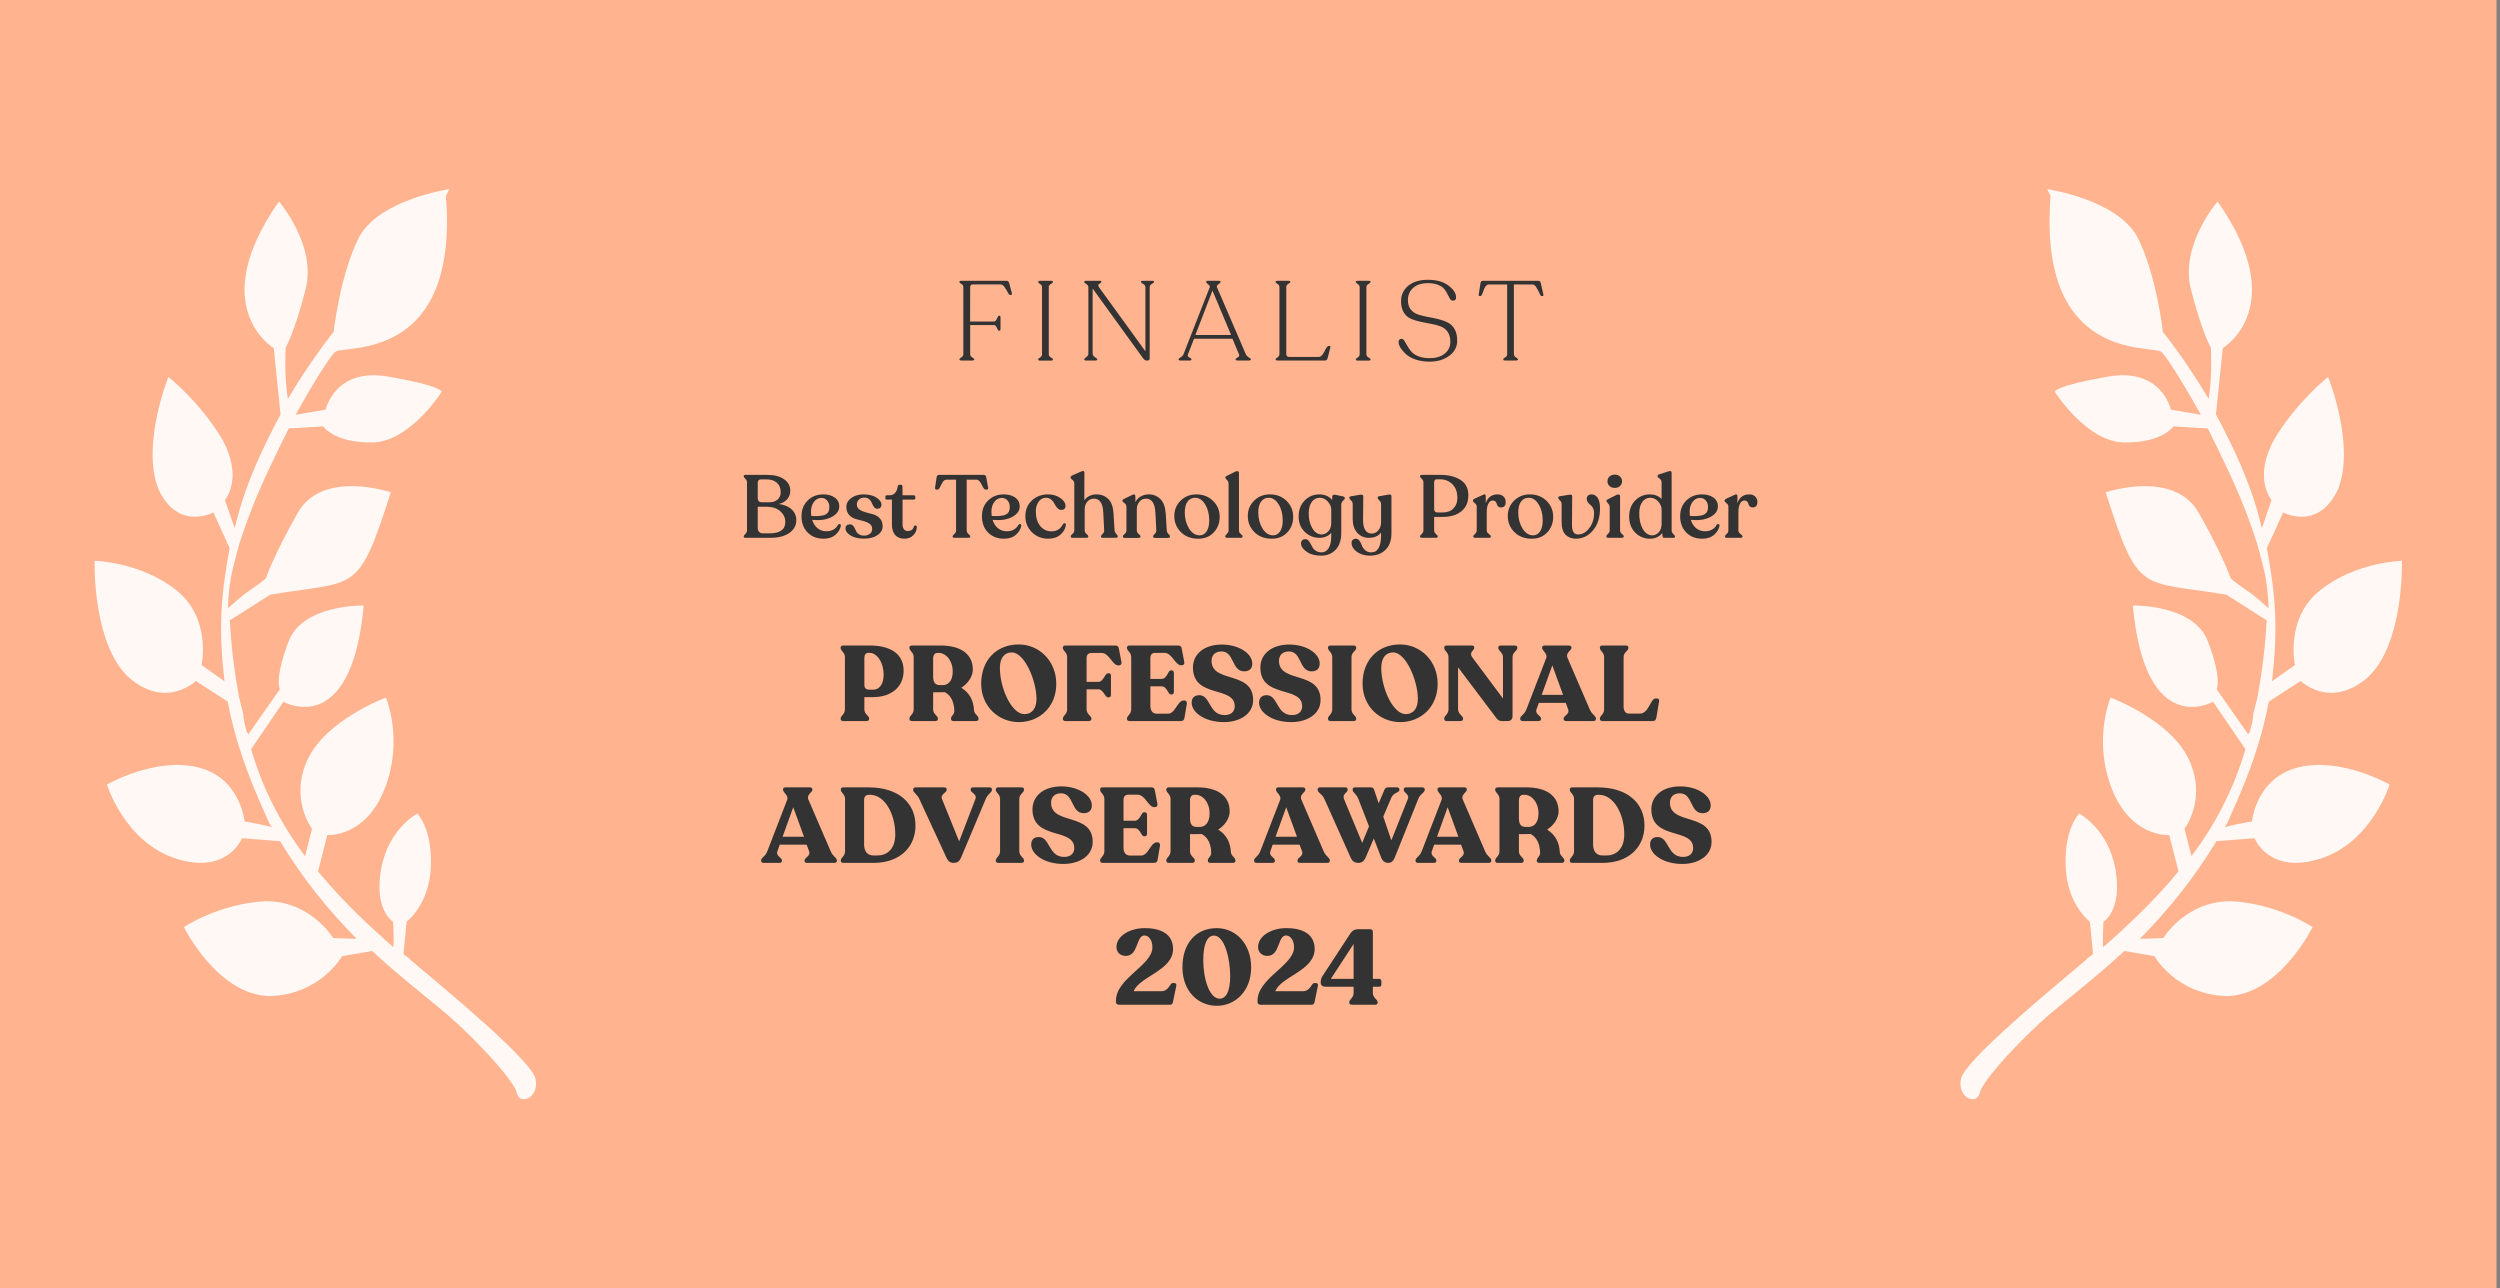
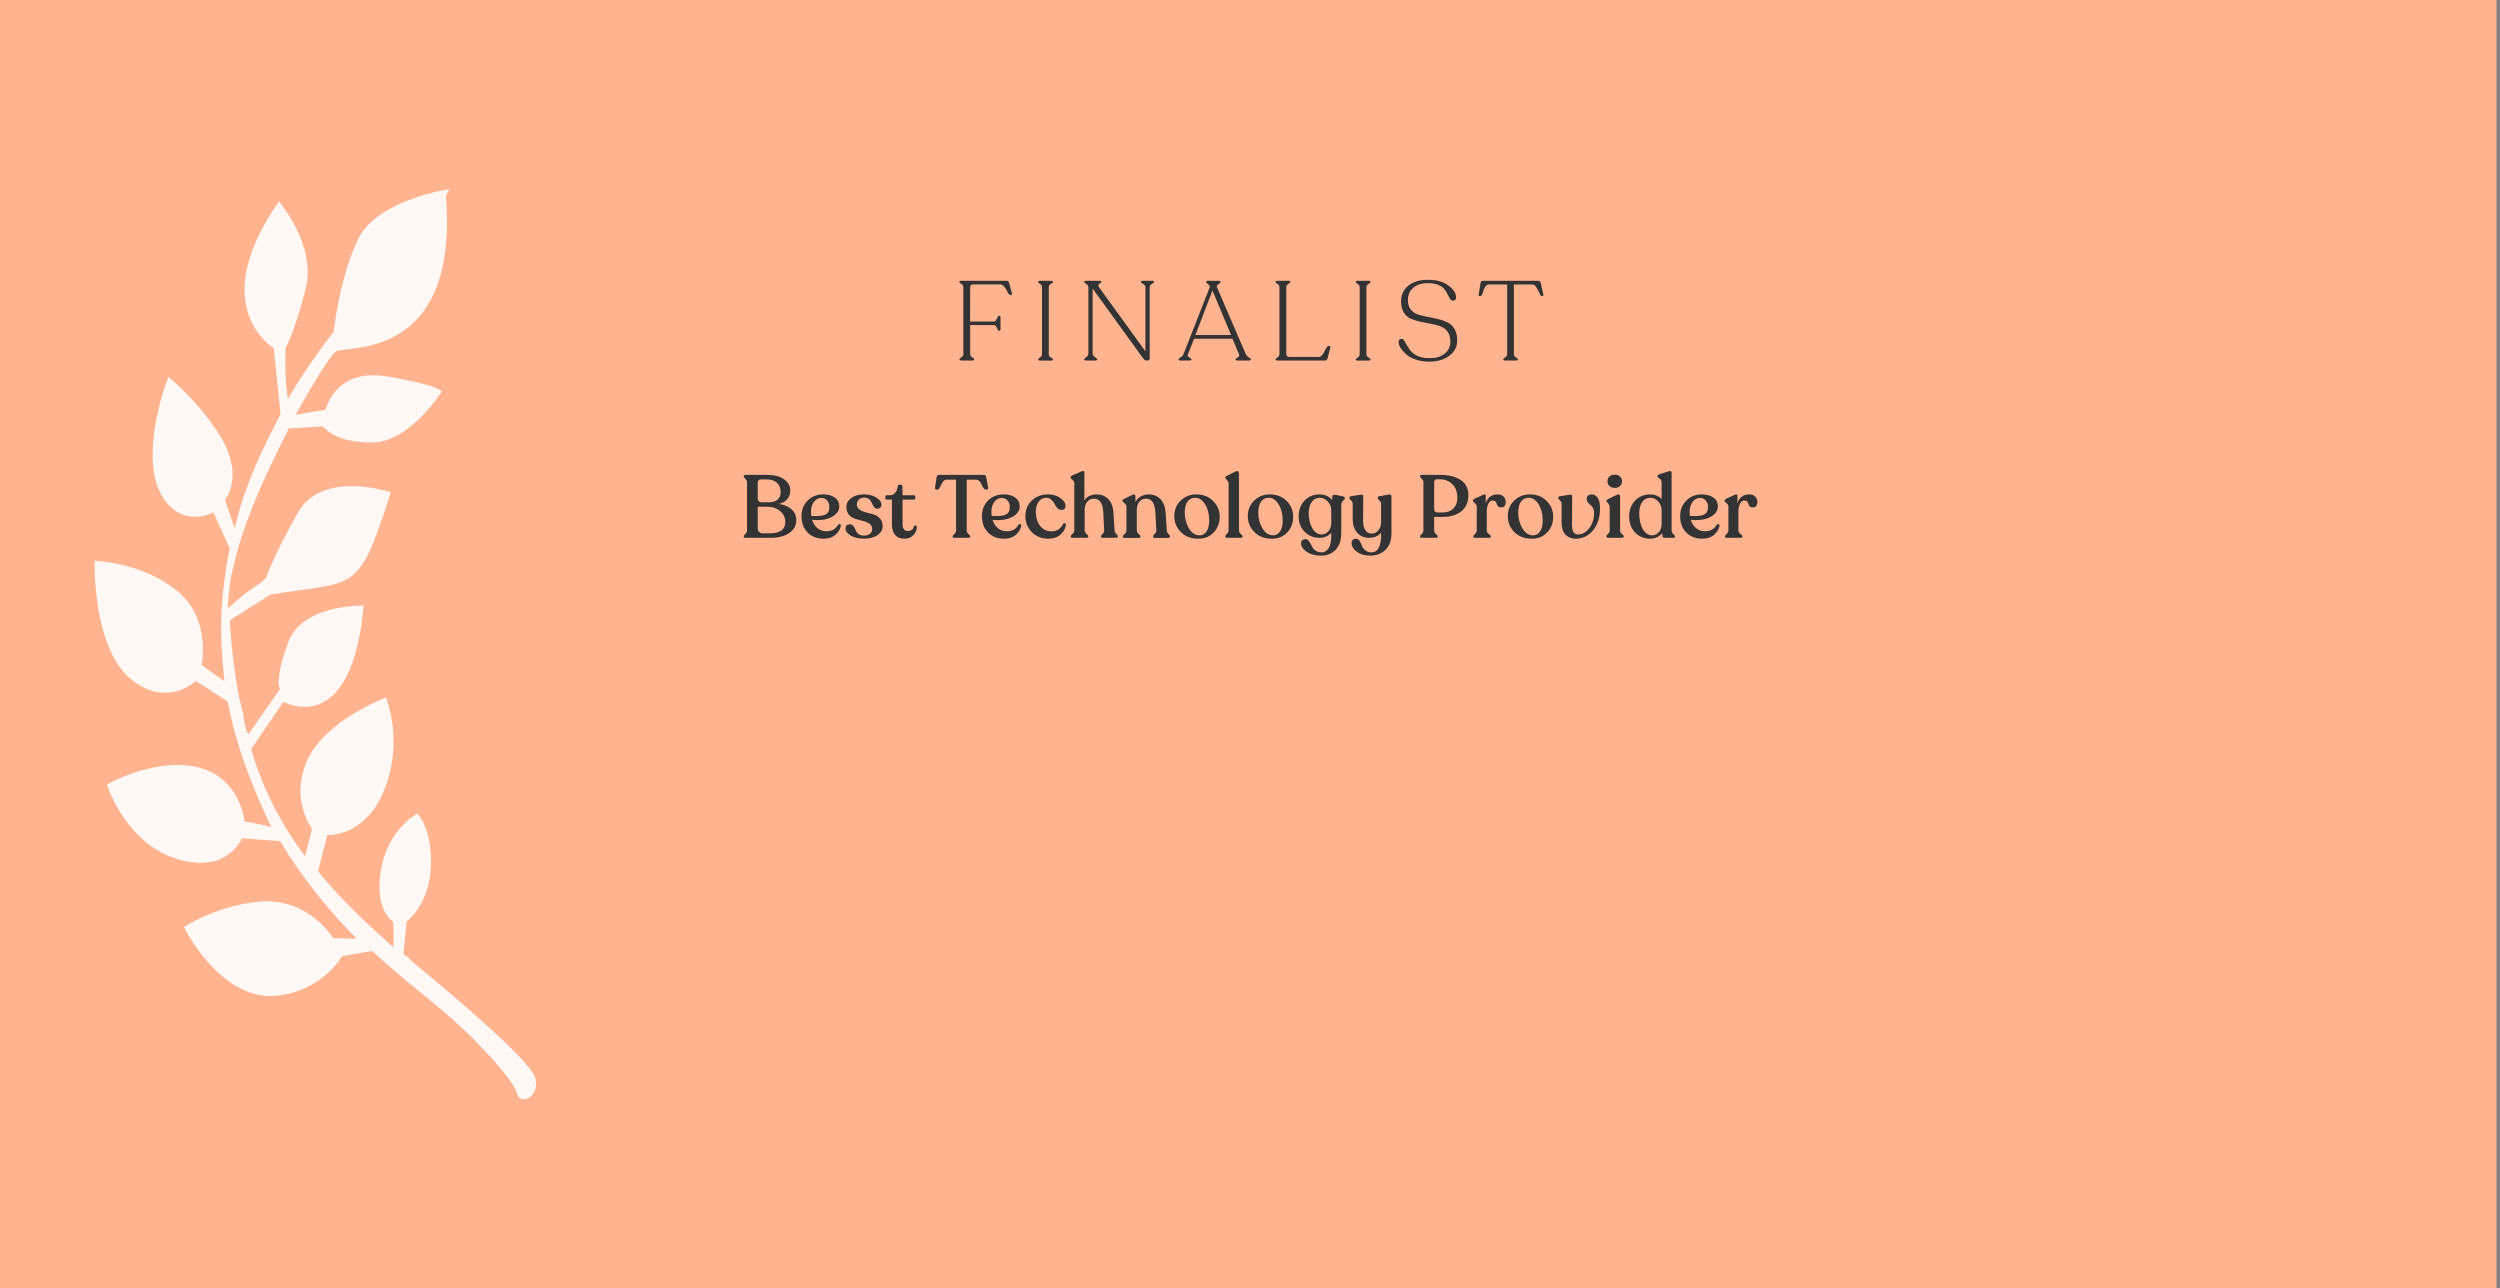
<svg xmlns="http://www.w3.org/2000/svg" width="423" height="218" viewBox="0 0 423 218" fill="none">
  <rect x="0" y="0" width="423" height="218" fill="#808080" stroke="none" />
  <rect width="422.411" height="218" fill="#FFB38F" />
  <path fill-rule="evenodd" clip-rule="evenodd" d="M76.033 32C76.033 32 64.455 33.68 60.865 39.923C57.542 46.242 56.449 56.159 56.449 56.159C56.449 56.159 52.717 60.713 48.705 67.496C48.043 63.352 48.339 58.817 48.339 58.817C48.339 58.817 49.844 56.273 51.723 48.888C53.602 41.502 47.197 34.087 47.197 34.087C34.639 51.982 46.315 58.906 46.315 58.906L47.466 70.116C44.724 75.279 41.746 81.365 40.102 87.828L39.71 89.366L38.06 84.613C38.06 84.613 41.29 80.906 37.553 74.244C33.737 67.89 28.494 63.772 28.494 63.772C28.494 63.772 23.841 75.322 26.81 82.757C30.124 89.959 36.1 86.698 36.1 86.698L38.849 92.751C37.269 101.211 37.005 106.744 37.982 115.266L34.105 112.523C34.105 112.523 35.874 104.446 29.643 99.719C23.679 95.067 16.006 94.88 16.006 94.88C16.006 94.88 15.574 108.942 21.837 114.667C28.179 120.086 33.134 115.217 33.134 115.217L38.533 118.72C39.603 124.629 41.74 130.84 44.678 137.276C45.054 138.042 45.353 139.116 45.997 139.957C44.13 139.43 41.384 138.985 41.384 138.985C41.384 138.985 40.705 131.537 33.424 129.812C26.143 128.087 18.097 132.743 18.097 132.743C18.097 132.743 21.052 142.482 29.777 145.275C38.502 148.067 40.946 141.83 40.946 141.83L47.394 142.331C51.21 148.685 55.794 154.267 60.347 158.85L56.377 158.72C56.377 158.72 52.562 152.365 44.811 152.487C36.982 152.916 31.116 156.867 31.116 156.867C31.116 156.867 36.771 168.359 45.588 168.538C54.217 168.335 57.885 161.784 57.885 161.784L62.968 160.91C67.599 165.185 71.664 168.312 74.018 170.295C79.716 174.872 87.11 182.896 87.441 184.968C88.038 187.116 91.253 185.715 90.624 182.569C89.995 179.422 75.335 167.368 69.449 162.409C69.26 162.026 68.727 161.875 68.271 161.417L68.802 155.959C68.802 155.959 72.676 153.094 72.908 146.563C73.14 140.032 70.597 137.665 70.597 137.665C70.597 137.665 65.656 140.228 64.467 147.149C63.278 154.07 66.511 155.972 66.511 155.972C66.511 155.972 66.685 158.66 66.561 160.274C63.296 157.374 58.398 153.023 53.814 147.441L55.38 141.286C55.38 141.286 61.828 141.787 65.087 133.471C68.347 125.155 65.299 118.028 65.299 118.028C65.299 118.028 55.197 121.774 52.063 128.476C48.928 135.177 52.79 140.226 52.79 140.226L51.616 144.842C47.754 139.794 44.472 133.59 42.491 126.764L47.962 118.743C47.962 118.743 59.451 125.283 61.541 102.454C61.541 102.454 51.311 102.206 48.867 108.443C46.345 114.987 47.365 116.595 47.365 116.595L41.972 124.308C41.972 124.308 42.05 124.001 41.784 123.925C41.485 122.851 41.186 121.778 41.154 120.779L40.447 117.941C39.487 112.722 39.093 108.653 38.887 104.966L45.709 100.625C60.346 98.159 60.52 100.847 66.128 83.299C66.128 83.299 54.547 79.371 50.378 86.77C46.208 94.169 45.002 97.787 45.002 97.787C45.002 97.787 44.924 98.094 42.163 99.954C40.438 101.116 39.246 102.429 38.556 102.894C38.649 100.281 38.93 98.052 39.478 95.898L40.105 93.436C40.653 91.281 41.546 88.895 42.439 86.508C44.147 82.042 46.544 77.112 48.864 72.489L54.669 72.148C54.669 72.148 56.522 74.98 63.127 74.865C69.465 74.675 74.748 66.271 74.748 66.271C74.748 66.271 74.716 65.272 65.678 63.711C56.641 62.15 55.107 69.303 55.107 69.303L50.024 70.178C53.19 64.475 56.043 60.002 56.733 59.537C58.192 58.3 77.68 61.491 75.453 33.156L76.033 32Z" fill="white" fill-opacity="0.9" />
  <path d="M162.693 61C162.452 61 162.332 60.937 162.332 60.81V60.791C162.332 60.715 162.44 60.607 162.655 60.468C162.883 60.329 162.997 60.151 162.997 59.936V48.593C162.997 48.454 162.959 48.333 162.883 48.232C162.82 48.131 162.744 48.061 162.655 48.023C162.579 47.985 162.503 47.941 162.427 47.89C162.364 47.839 162.332 47.782 162.332 47.719V47.7C162.332 47.573 162.433 47.51 162.636 47.51H170.312C170.54 47.51 170.686 47.637 170.749 47.89L171.205 49.6C171.23 49.701 171.224 49.784 171.186 49.847C171.148 49.898 171.091 49.923 171.015 49.923H170.958C170.831 49.923 170.686 49.777 170.521 49.486C170.369 49.182 170.185 48.878 169.97 48.574C169.755 48.27 169.52 48.118 169.267 48.118H164.593C164.302 48.118 164.156 48.289 164.156 48.631L164.137 54.407H168.165C168.38 54.407 168.551 54.242 168.678 53.913C168.817 53.584 168.931 53.419 169.02 53.419H169.096C169.223 53.419 169.286 53.514 169.286 53.704V55.661C169.286 55.864 169.223 55.965 169.096 55.965H169.02C168.931 55.965 168.817 55.807 168.678 55.49C168.551 55.161 168.38 54.996 168.165 54.996H164.156V59.936C164.156 60.151 164.27 60.329 164.498 60.468C164.726 60.607 164.84 60.715 164.84 60.791V60.81C164.84 60.937 164.726 61 164.498 61H162.693ZM175.666 60.829V60.791C175.666 60.715 175.717 60.652 175.818 60.601C175.932 60.538 176.04 60.455 176.141 60.354C176.255 60.253 176.312 60.12 176.312 59.955V48.574C176.312 48.409 176.255 48.276 176.141 48.175C176.04 48.074 175.932 47.991 175.818 47.928C175.717 47.865 175.666 47.795 175.666 47.719V47.7C175.666 47.573 175.78 47.51 176.008 47.51H177.794C178.035 47.51 178.155 47.573 178.155 47.7V47.719C178.155 47.795 178.098 47.865 177.984 47.928C177.87 47.991 177.75 48.074 177.623 48.175C177.509 48.276 177.452 48.409 177.452 48.574V59.955C177.452 60.12 177.509 60.253 177.623 60.354C177.75 60.455 177.87 60.538 177.984 60.601C178.098 60.652 178.155 60.715 178.155 60.791V60.829C178.155 60.956 178.035 61.019 177.794 61.019H176.008C175.78 61.019 175.666 60.956 175.666 60.829ZM194.907 47.51C195.148 47.51 195.268 47.567 195.268 47.681V47.719C195.268 47.782 195.141 47.89 194.888 48.042C194.647 48.181 194.527 48.365 194.527 48.593V60.601C194.527 60.867 194.413 61 194.185 61H193.919C193.767 61 193.583 60.854 193.368 60.563L184.875 48.821V59.841C184.875 60.056 185.002 60.253 185.255 60.43C185.521 60.595 185.654 60.715 185.654 60.791V60.81C185.654 60.937 185.534 61 185.293 61H183.811C183.57 61 183.45 60.937 183.45 60.81V60.791C183.45 60.715 183.564 60.595 183.792 60.43C184.033 60.253 184.153 60.056 184.153 59.841V48.612C184.153 48.435 184.09 48.295 183.963 48.194C183.849 48.08 183.735 47.991 183.621 47.928C183.507 47.865 183.45 47.795 183.45 47.719V47.7C183.45 47.573 183.57 47.51 183.811 47.51H186.091C186.268 47.51 186.357 47.567 186.357 47.681V47.719C186.357 47.77 186.287 47.839 186.148 47.928C186.009 48.004 185.907 48.086 185.844 48.175C185.793 48.251 185.831 48.397 185.958 48.612L193.805 59.442V48.593C193.805 48.365 193.678 48.181 193.425 48.042C193.172 47.89 193.045 47.782 193.045 47.719V47.681C193.045 47.567 193.172 47.51 193.425 47.51H194.907ZM199.754 61C199.526 61 199.412 60.937 199.412 60.81V60.791C199.412 60.702 199.526 60.595 199.754 60.468C199.995 60.329 200.16 60.151 200.248 59.936L204.675 48.631C204.751 48.454 204.669 48.283 204.428 48.118C204.2 47.941 204.086 47.808 204.086 47.719V47.7C204.086 47.573 204.175 47.51 204.352 47.51H206.252C206.43 47.51 206.518 47.573 206.518 47.7V47.719C206.518 47.808 206.398 47.934 206.157 48.099C205.929 48.251 205.847 48.416 205.91 48.593L210.793 59.936C210.895 60.151 211.059 60.329 211.287 60.468C211.528 60.595 211.648 60.702 211.648 60.791V60.81C211.648 60.937 211.534 61 211.306 61H209.406C209.178 61 209.064 60.937 209.064 60.81V60.791C209.064 60.715 209.128 60.645 209.254 60.582C209.394 60.506 209.508 60.424 209.596 60.335C209.698 60.234 209.71 60.101 209.634 59.936L208.532 57.314H202.034L201.008 59.936C200.945 60.075 200.939 60.189 200.989 60.278C201.053 60.367 201.129 60.43 201.217 60.468C201.306 60.506 201.388 60.557 201.464 60.62C201.553 60.671 201.597 60.728 201.597 60.791V60.81C201.597 60.937 201.477 61 201.236 61H199.754ZM202.262 56.687H208.304L205.15 49.163L202.262 56.687ZM216.175 61C215.947 61 215.833 60.937 215.833 60.81V60.791C215.833 60.715 215.941 60.607 216.156 60.468C216.371 60.329 216.479 60.145 216.479 59.917V48.593C216.479 48.403 216.422 48.257 216.308 48.156C216.207 48.055 216.099 47.979 215.985 47.928C215.884 47.877 215.833 47.808 215.833 47.719V47.7C215.833 47.573 215.947 47.51 216.175 47.51H217.98C218.208 47.51 218.322 47.573 218.322 47.7V47.719C218.322 47.808 218.265 47.877 218.151 47.928C218.037 47.979 217.923 48.055 217.809 48.156C217.695 48.257 217.638 48.403 217.638 48.593V59.841C217.638 60.208 217.803 60.392 218.132 60.392H223.11C223.325 60.392 223.515 60.297 223.68 60.107C223.857 59.904 223.997 59.689 224.098 59.461C224.199 59.233 224.313 59.024 224.44 58.834C224.567 58.631 224.693 58.53 224.82 58.53H224.934C225.086 58.53 225.137 58.625 225.086 58.815L224.63 60.62C224.541 60.873 224.396 61 224.193 61H216.175ZM229.408 60.829V60.791C229.408 60.715 229.458 60.652 229.56 60.601C229.674 60.538 229.781 60.455 229.883 60.354C229.997 60.253 230.054 60.12 230.054 59.955V48.574C230.054 48.409 229.997 48.276 229.883 48.175C229.781 48.074 229.674 47.991 229.56 47.928C229.458 47.865 229.408 47.795 229.408 47.719V47.7C229.408 47.573 229.522 47.51 229.75 47.51H231.536C231.776 47.51 231.897 47.573 231.897 47.7V47.719C231.897 47.795 231.84 47.865 231.726 47.928C231.612 47.991 231.491 48.074 231.365 48.175C231.251 48.276 231.194 48.409 231.194 48.574V59.955C231.194 60.12 231.251 60.253 231.365 60.354C231.491 60.455 231.612 60.538 231.726 60.601C231.84 60.652 231.897 60.715 231.897 60.791V60.829C231.897 60.956 231.776 61.019 231.536 61.019H229.75C229.522 61.019 229.408 60.956 229.408 60.829ZM241.885 61.19C241.011 61.19 240.219 61.07 239.51 60.829C238.801 60.576 238.25 60.265 237.857 59.898C237.464 59.531 237.16 59.17 236.945 58.815C236.742 58.46 236.641 58.15 236.641 57.884C236.641 57.517 236.812 57.333 237.154 57.333C237.331 57.333 237.49 57.447 237.629 57.675C237.781 57.903 237.939 58.175 238.104 58.492C238.281 58.809 238.503 59.132 238.769 59.461C239.035 59.778 239.434 60.05 239.966 60.278C240.511 60.493 241.163 60.601 241.923 60.601C242.962 60.601 243.798 60.348 244.431 59.841C245.077 59.322 245.4 58.65 245.4 57.827C245.4 57.143 245.248 56.586 244.944 56.155C244.64 55.712 244.241 55.401 243.747 55.224C243.253 55.034 242.708 54.888 242.113 54.787C241.53 54.673 240.941 54.559 240.346 54.445C239.751 54.318 239.206 54.147 238.712 53.932C238.218 53.717 237.819 53.362 237.515 52.868C237.211 52.374 237.059 51.741 237.059 50.968C237.059 49.891 237.464 49.017 238.275 48.346C239.098 47.675 240.213 47.339 241.619 47.339C243.088 47.339 244.247 47.668 245.096 48.327C245.945 48.973 246.369 49.638 246.369 50.322C246.369 50.689 246.192 50.873 245.837 50.873C245.647 50.873 245.482 50.772 245.343 50.569C245.216 50.366 245.083 50.119 244.944 49.828C244.817 49.537 244.64 49.245 244.412 48.954C244.197 48.663 243.848 48.416 243.367 48.213C242.886 48.01 242.29 47.909 241.581 47.909C240.53 47.909 239.706 48.175 239.111 48.707C238.516 49.239 238.218 49.929 238.218 50.778C238.218 51.411 238.37 51.931 238.674 52.336C238.978 52.729 239.377 53.014 239.871 53.191C240.365 53.356 240.903 53.495 241.486 53.609C242.081 53.71 242.677 53.831 243.272 53.97C243.867 54.109 244.412 54.299 244.906 54.54C245.4 54.768 245.799 55.142 246.103 55.661C246.407 56.18 246.559 56.839 246.559 57.637C246.559 58.688 246.109 59.543 245.21 60.202C244.323 60.861 243.215 61.19 241.885 61.19ZM254.689 61C254.461 61 254.347 60.937 254.347 60.81V60.791C254.347 60.715 254.454 60.607 254.67 60.468C254.898 60.329 255.012 60.151 255.012 59.936V48.137H251.877C251.687 48.137 251.516 48.238 251.364 48.441C251.212 48.644 251.098 48.872 251.022 49.125C250.958 49.366 250.876 49.587 250.775 49.79C250.686 49.993 250.597 50.094 250.509 50.094H250.376C250.224 50.094 250.167 49.986 250.205 49.771L250.509 47.871C250.547 47.63 250.686 47.51 250.927 47.51H260.256C260.484 47.51 260.629 47.63 260.693 47.871L261.13 49.79C261.18 49.993 261.123 50.094 260.959 50.094H260.826C260.724 50.094 260.604 49.929 260.465 49.6C260.325 49.271 260.154 48.948 259.952 48.631C259.762 48.302 259.54 48.137 259.287 48.137H256.152V59.936C256.152 60.151 256.266 60.329 256.494 60.468C256.722 60.607 256.836 60.715 256.836 60.791V60.81C256.836 60.937 256.715 61 256.475 61H254.689Z" fill="#333333" />
  <path d="M131.779 85.27C132.719 85.4 133.444 85.71 133.954 86.2C134.474 86.68 134.734 87.285 134.734 88.015C134.734 88.915 134.334 89.64 133.534 90.19C132.744 90.73 131.699 91 130.399 91H126.154C125.944 91 125.839 90.93 125.839 90.79V90.73C125.839 90.65 125.929 90.525 126.109 90.355C126.299 90.175 126.394 89.975 126.394 89.755V81.595C126.394 81.375 126.299 81.18 126.109 81.01C125.929 80.83 125.839 80.695 125.839 80.605V80.56C125.839 80.42 125.944 80.35 126.154 80.35H129.799C131.029 80.35 131.989 80.6 132.679 81.1C133.369 81.59 133.714 82.23 133.714 83.02C133.714 83.59 133.539 84.075 133.189 84.475C132.849 84.865 132.379 85.13 131.779 85.27ZM128.209 81.715V84.34C128.209 84.53 128.269 84.685 128.389 84.805C128.509 84.925 128.669 84.985 128.869 84.985H130.219C130.779 84.985 131.229 84.83 131.569 84.52C131.919 84.2 132.094 83.795 132.094 83.305C132.094 82.615 131.884 82.08 131.464 81.7C131.044 81.31 130.469 81.115 129.739 81.115H128.749C128.389 81.115 128.209 81.315 128.209 81.715ZM130.249 90.235C131.999 90.235 132.874 89.59 132.874 88.3C132.874 87.6 132.589 87 132.019 86.5C131.449 85.99 130.664 85.735 129.664 85.735H128.209V89.335C128.209 89.595 128.284 89.81 128.434 89.98C128.584 90.15 128.779 90.235 129.019 90.235H130.249ZM141.795 88.795C141.875 88.685 141.975 88.645 142.095 88.675C142.225 88.705 142.285 88.795 142.275 88.945C142.195 89.485 141.9 89.99 141.39 90.46C140.88 90.92 140.2 91.15 139.35 91.15C138.24 91.15 137.34 90.8 136.65 90.1C135.96 89.4 135.615 88.48 135.615 87.34C135.615 86.26 135.96 85.38 136.65 84.7C137.34 84.01 138.205 83.66 139.245 83.65C140.055 83.64 140.715 83.815 141.225 84.175C141.745 84.535 142.005 85.04 142.005 85.69C142.005 86.23 141.78 86.69 141.33 87.07C140.89 87.45 140.31 87.72 139.59 87.88C139 88.01 138.275 88.035 137.415 87.955C137.605 88.555 137.91 89.03 138.33 89.38C138.75 89.72 139.245 89.89 139.815 89.89C140.295 89.89 140.705 89.79 141.045 89.59C141.385 89.38 141.635 89.115 141.795 88.795ZM138.99 84.25C138.47 84.25 138.045 84.475 137.715 84.925C137.385 85.365 137.22 85.915 137.22 86.575C137.22 86.825 137.235 87.065 137.265 87.295C138.015 87.355 138.68 87.325 139.26 87.205C139.6 87.125 139.865 86.975 140.055 86.755C140.245 86.525 140.335 86.17 140.325 85.69C140.315 85.29 140.185 84.95 139.935 84.67C139.695 84.39 139.38 84.25 138.99 84.25ZM146.191 91.135C145.261 91.135 144.506 90.96 143.926 90.61C143.346 90.25 143.056 89.85 143.056 89.41C143.056 89.19 143.121 89.02 143.251 88.9C143.391 88.78 143.576 88.72 143.806 88.72C144.006 88.72 144.171 88.785 144.301 88.915C144.441 89.045 144.551 89.205 144.631 89.395C144.711 89.585 144.801 89.775 144.901 89.965C145.011 90.145 145.171 90.3 145.381 90.43C145.601 90.56 145.871 90.625 146.191 90.625C146.601 90.625 146.931 90.525 147.181 90.325C147.441 90.125 147.571 89.84 147.571 89.47C147.571 89.1 147.421 88.815 147.121 88.615C146.821 88.405 146.456 88.25 146.026 88.15C145.606 88.05 145.181 87.935 144.751 87.805C144.321 87.675 143.956 87.445 143.656 87.115C143.356 86.775 143.206 86.33 143.206 85.78C143.206 85.17 143.481 84.665 144.031 84.265C144.581 83.855 145.286 83.65 146.146 83.65C147.036 83.65 147.756 83.835 148.306 84.205C148.866 84.565 149.146 84.975 149.146 85.435C149.146 85.625 149.081 85.78 148.951 85.9C148.821 86.02 148.656 86.08 148.456 86.08C148.266 86.08 148.106 86.015 147.976 85.885C147.856 85.755 147.751 85.6 147.661 85.42C147.581 85.23 147.491 85.045 147.391 84.865C147.301 84.675 147.156 84.515 146.956 84.385C146.766 84.255 146.526 84.19 146.236 84.19C145.876 84.19 145.576 84.3 145.336 84.52C145.096 84.74 144.976 85.015 144.976 85.345C144.976 85.715 145.126 86.005 145.426 86.215C145.726 86.425 146.086 86.585 146.506 86.695C146.936 86.795 147.366 86.91 147.796 87.04C148.226 87.17 148.591 87.4 148.891 87.73C149.191 88.06 149.341 88.5 149.341 89.05C149.341 89.65 149.051 90.15 148.471 90.55C147.901 90.94 147.141 91.135 146.191 91.135ZM153.012 91.15C152.362 91.15 151.847 90.945 151.467 90.535C151.097 90.115 150.912 89.51 150.912 88.72V84.535H150.057C149.887 84.535 149.802 84.45 149.802 84.28V84.07C149.802 83.89 149.887 83.8 150.057 83.8H150.522C150.902 83.8 151.207 83.67 151.437 83.41C151.677 83.15 151.827 82.795 151.887 82.345C151.917 82.125 152.017 82.015 152.187 82.015H152.412C152.602 82.015 152.697 82.125 152.697 82.345L152.712 83.8H154.602C154.682 83.8 154.747 83.825 154.797 83.875C154.847 83.925 154.872 83.99 154.872 84.07V84.28C154.872 84.45 154.782 84.535 154.602 84.535H152.712V88.735C152.712 89.085 152.792 89.36 152.952 89.56C153.112 89.75 153.317 89.845 153.567 89.845C154.167 89.845 154.522 89.585 154.632 89.065C154.672 88.985 154.732 88.935 154.812 88.915C154.892 88.895 154.962 88.905 155.022 88.945C155.092 88.985 155.127 89.05 155.127 89.14C155.127 89.68 154.932 90.15 154.542 90.55C154.162 90.95 153.652 91.15 153.012 91.15ZM161.496 91C161.286 91 161.181 90.93 161.181 90.79V90.745C161.181 90.655 161.276 90.525 161.466 90.355C161.666 90.175 161.766 89.975 161.766 89.755V81.16H160.131C159.891 81.16 159.681 81.3 159.501 81.58C159.331 81.86 159.181 82.14 159.051 82.42C158.921 82.7 158.786 82.84 158.646 82.84H158.466C158.266 82.84 158.181 82.725 158.211 82.495L158.481 80.725C158.511 80.475 158.651 80.35 158.901 80.35H166.431C166.681 80.35 166.826 80.475 166.866 80.725L167.196 82.51C167.216 82.61 167.201 82.69 167.151 82.75C167.101 82.81 167.031 82.84 166.941 82.84H166.761C166.651 82.84 166.536 82.755 166.416 82.585C166.296 82.405 166.191 82.21 166.101 82C166.011 81.79 165.886 81.6 165.726 81.43C165.566 81.25 165.391 81.16 165.201 81.16H163.566V89.755C163.566 89.975 163.666 90.175 163.866 90.355C164.066 90.525 164.166 90.655 164.166 90.745V90.79C164.166 90.93 164.056 91 163.836 91H161.496ZM172.323 88.795C172.403 88.685 172.503 88.645 172.623 88.675C172.753 88.705 172.813 88.795 172.803 88.945C172.723 89.485 172.428 89.99 171.918 90.46C171.408 90.92 170.728 91.15 169.878 91.15C168.768 91.15 167.868 90.8 167.178 90.1C166.488 89.4 166.143 88.48 166.143 87.34C166.143 86.26 166.488 85.38 167.178 84.7C167.868 84.01 168.733 83.66 169.773 83.65C170.583 83.64 171.243 83.815 171.753 84.175C172.273 84.535 172.533 85.04 172.533 85.69C172.533 86.23 172.308 86.69 171.858 87.07C171.418 87.45 170.838 87.72 170.118 87.88C169.528 88.01 168.803 88.035 167.943 87.955C168.133 88.555 168.438 89.03 168.858 89.38C169.278 89.72 169.773 89.89 170.343 89.89C170.823 89.89 171.233 89.79 171.573 89.59C171.913 89.38 172.163 89.115 172.323 88.795ZM169.518 84.25C168.998 84.25 168.573 84.475 168.243 84.925C167.913 85.365 167.748 85.915 167.748 86.575C167.748 86.825 167.763 87.065 167.793 87.295C168.543 87.355 169.208 87.325 169.788 87.205C170.128 87.125 170.393 86.975 170.583 86.755C170.773 86.525 170.863 86.17 170.853 85.69C170.843 85.29 170.713 84.95 170.463 84.67C170.223 84.39 169.908 84.25 169.518 84.25ZM177.348 91.15C176.268 91.15 175.353 90.785 174.603 90.055C173.863 89.315 173.493 88.42 173.493 87.37C173.493 86.26 173.858 85.365 174.588 84.685C175.318 84.005 176.213 83.66 177.273 83.65C178.093 83.64 178.798 83.84 179.388 84.25C179.988 84.65 180.288 85.11 180.288 85.63C180.288 85.82 180.223 85.98 180.093 86.11C179.973 86.23 179.783 86.285 179.523 86.275C179.283 86.265 179.068 86.15 178.878 85.93C178.688 85.71 178.533 85.475 178.413 85.225C178.293 84.975 178.108 84.745 177.858 84.535C177.618 84.325 177.328 84.22 176.988 84.22C176.478 84.22 176.063 84.44 175.743 84.88C175.423 85.32 175.263 85.87 175.263 86.53C175.263 87.55 175.508 88.37 175.998 88.99C176.488 89.6 177.133 89.905 177.933 89.905C178.803 89.905 179.448 89.495 179.868 88.675C179.948 88.555 180.053 88.51 180.183 88.54C180.313 88.57 180.368 88.66 180.348 88.81C180.268 89.45 179.963 90 179.433 90.46C178.913 90.92 178.218 91.15 177.348 91.15ZM188.582 89.725C188.602 89.945 188.697 90.145 188.867 90.325C189.037 90.495 189.122 90.63 189.122 90.73V90.79C189.122 90.93 189.017 91 188.807 91H186.602C186.392 91 186.287 90.93 186.287 90.79V90.73C186.287 90.64 186.377 90.51 186.557 90.34C186.747 90.16 186.837 89.96 186.827 89.74L186.677 86.77C186.607 85.17 186.082 84.37 185.102 84.37C184.632 84.37 184.252 84.545 183.962 84.895C183.672 85.235 183.527 85.68 183.527 86.23V89.755C183.527 89.965 183.627 90.16 183.827 90.34C184.037 90.51 184.142 90.64 184.142 90.73V90.775C184.142 90.925 184.032 91 183.812 91H181.487C181.277 91 181.172 90.925 181.172 90.775V90.73C181.172 90.64 181.222 90.555 181.322 90.475C181.422 90.385 181.522 90.285 181.622 90.175C181.722 90.065 181.772 89.925 181.772 89.755V81.79C181.772 81.61 181.717 81.46 181.607 81.34C181.507 81.22 181.402 81.125 181.292 81.055C181.192 80.975 181.142 80.895 181.142 80.815V80.77C181.142 80.64 181.227 80.535 181.397 80.455L183.002 79.75C183.322 79.61 183.482 79.69 183.482 79.99L183.467 84.655C183.947 83.985 184.647 83.65 185.567 83.65C186.337 83.65 186.987 83.91 187.517 84.43C188.047 84.95 188.342 85.745 188.402 86.815L188.582 89.725ZM197.418 89.74C197.428 89.96 197.518 90.16 197.688 90.34C197.868 90.51 197.958 90.64 197.958 90.73V90.79C197.958 90.94 197.848 91.015 197.628 91.015H195.438C195.218 91.015 195.108 90.94 195.108 90.79V90.73C195.108 90.64 195.198 90.51 195.378 90.34C195.568 90.16 195.658 89.96 195.648 89.74L195.498 86.845C195.428 85.195 194.903 84.37 193.923 84.37C193.453 84.37 193.073 84.545 192.783 84.895C192.493 85.235 192.348 85.68 192.348 86.23V89.755C192.348 89.975 192.448 90.17 192.648 90.34C192.858 90.51 192.963 90.64 192.963 90.73V90.79C192.963 90.94 192.853 91.015 192.633 91.015H190.308C190.098 91.015 189.993 90.94 189.993 90.79V90.73C189.993 90.64 190.093 90.51 190.293 90.34C190.493 90.17 190.593 89.975 190.593 89.755V85.735C190.593 85.545 190.533 85.39 190.413 85.27C190.303 85.15 190.193 85.055 190.083 84.985C189.973 84.905 189.918 84.82 189.918 84.73V84.685C189.918 84.585 190.008 84.495 190.188 84.415L191.643 83.71C191.803 83.64 191.918 83.635 191.988 83.695C192.068 83.745 192.108 83.84 192.108 83.98V84.955C192.318 84.545 192.623 84.225 193.023 83.995C193.423 83.765 193.878 83.65 194.388 83.65C195.158 83.65 195.808 83.915 196.338 84.445C196.868 84.975 197.168 85.795 197.238 86.905L197.418 89.74ZM202.756 91.15C201.526 91.15 200.541 90.775 199.801 90.025C199.061 89.275 198.691 88.375 198.691 87.325C198.691 86.275 199.051 85.4 199.771 84.7C200.491 84 201.371 83.65 202.411 83.65C203.571 83.65 204.521 84.02 205.261 84.76C206.001 85.49 206.371 86.385 206.371 87.445C206.371 88.495 206.036 89.375 205.366 90.085C204.696 90.795 203.826 91.15 202.756 91.15ZM202.981 90.58C203.461 90.58 203.851 90.36 204.151 89.92C204.451 89.47 204.601 88.85 204.601 88.06C204.601 87 204.371 86.095 203.911 85.345C203.461 84.595 202.896 84.22 202.216 84.22C201.676 84.22 201.246 84.44 200.926 84.88C200.616 85.31 200.461 85.93 200.461 86.74C200.461 87.72 200.696 88.605 201.166 89.395C201.646 90.185 202.251 90.58 202.981 90.58ZM207.635 91C207.425 91 207.32 90.925 207.32 90.775V90.73C207.32 90.63 207.41 90.495 207.59 90.325C207.78 90.155 207.875 89.965 207.875 89.755V81.85C207.875 81.61 207.78 81.395 207.59 81.205C207.41 81.015 207.32 80.89 207.32 80.83V80.785C207.32 80.695 207.405 80.605 207.575 80.515L209.09 79.765C209.26 79.695 209.39 79.69 209.48 79.75C209.58 79.8 209.63 79.885 209.63 80.005V89.755C209.63 89.965 209.73 90.16 209.93 90.34C210.14 90.51 210.245 90.64 210.245 90.73V90.775C210.245 90.925 210.135 91 209.915 91H207.635ZM215.193 91.15C213.963 91.15 212.978 90.775 212.238 90.025C211.498 89.275 211.128 88.375 211.128 87.325C211.128 86.275 211.488 85.4 212.208 84.7C212.928 84 213.808 83.65 214.848 83.65C216.008 83.65 216.958 84.02 217.698 84.76C218.438 85.49 218.808 86.385 218.808 87.445C218.808 88.495 218.473 89.375 217.803 90.085C217.133 90.795 216.263 91.15 215.193 91.15ZM215.418 90.58C215.898 90.58 216.288 90.36 216.588 89.92C216.888 89.47 217.038 88.85 217.038 88.06C217.038 87 216.808 86.095 216.348 85.345C215.898 84.595 215.333 84.22 214.653 84.22C214.113 84.22 213.683 84.44 213.363 84.88C213.053 85.31 212.898 85.93 212.898 86.74C212.898 87.72 213.133 88.605 213.603 89.395C214.083 90.185 214.688 90.58 215.418 90.58ZM227.272 83.995C227.452 84.045 227.542 84.15 227.542 84.31V84.355C227.542 84.415 227.492 84.49 227.392 84.58C227.292 84.66 227.192 84.77 227.092 84.91C226.992 85.05 226.942 85.215 226.942 85.405V90.19C226.942 91.42 226.622 92.365 225.982 93.025C225.352 93.685 224.532 94.015 223.522 94.015C222.522 94.015 221.707 93.795 221.077 93.355C220.447 92.915 220.132 92.435 220.132 91.915C220.132 91.725 220.197 91.56 220.327 91.42C220.457 91.29 220.642 91.225 220.882 91.225C221.072 91.225 221.237 91.3 221.377 91.45C221.517 91.6 221.642 91.785 221.752 92.005C221.862 92.225 221.982 92.445 222.112 92.665C222.242 92.885 222.432 93.07 222.682 93.22C222.942 93.38 223.247 93.46 223.597 93.46C224.097 93.46 224.497 93.23 224.797 92.77C225.097 92.31 225.247 91.605 225.247 90.655V90.16C224.747 90.72 224.072 91 223.222 91C222.272 91 221.452 90.665 220.762 89.995C220.072 89.315 219.727 88.445 219.727 87.385C219.727 86.295 220.062 85.4 220.732 84.7C221.412 84 222.252 83.65 223.252 83.65C224.152 83.65 224.872 83.97 225.412 84.61V84.04C225.412 83.91 225.462 83.815 225.562 83.755C225.662 83.695 225.797 83.685 225.967 83.725L227.272 83.995ZM223.627 90.43C224.037 90.43 224.407 90.26 224.737 89.92C225.077 89.58 225.247 89.105 225.247 88.495V86.245C225.247 85.745 225.052 85.285 224.662 84.865C224.272 84.435 223.822 84.22 223.312 84.22C222.752 84.22 222.302 84.45 221.962 84.91C221.632 85.36 221.457 85.98 221.437 86.77C221.417 87.75 221.612 88.605 222.022 89.335C222.432 90.065 222.967 90.43 223.627 90.43ZM234.939 83.68C235.269 83.64 235.434 83.725 235.434 83.935V90.25C235.434 91.46 235.094 92.39 234.414 93.04C233.744 93.69 232.874 94.015 231.804 94.015C230.914 94.015 230.169 93.795 229.569 93.355C228.979 92.915 228.684 92.415 228.684 91.855C228.684 91.655 228.749 91.485 228.879 91.345C229.019 91.215 229.204 91.15 229.434 91.15C229.674 91.15 229.874 91.27 230.034 91.51C230.204 91.75 230.334 92.01 230.424 92.29C230.524 92.58 230.709 92.845 230.979 93.085C231.249 93.335 231.599 93.46 232.029 93.46C233.129 93.46 233.679 92.47 233.679 90.49V90.115C233.209 90.705 232.519 91 231.609 91C230.819 91 230.164 90.715 229.644 90.145C229.134 89.565 228.879 88.81 228.879 87.88V85.285C228.879 85.055 228.784 84.85 228.594 84.67C228.404 84.48 228.309 84.35 228.309 84.28V84.235C228.309 84.085 228.399 83.995 228.579 83.965L230.154 83.71C230.494 83.66 230.664 83.735 230.664 83.935L230.634 88.045C230.634 88.755 230.759 89.305 231.009 89.695C231.259 90.085 231.614 90.28 232.074 90.28C232.534 90.28 232.914 90.1 233.214 89.74C233.524 89.37 233.679 88.905 233.679 88.345V85.285C233.679 85.055 233.579 84.85 233.379 84.67C233.189 84.48 233.094 84.35 233.094 84.28V84.235C233.094 84.085 233.179 83.995 233.349 83.965L234.939 83.68ZM240.602 91C240.382 91 240.272 90.925 240.272 90.775V90.73C240.272 90.65 240.367 90.525 240.557 90.355C240.747 90.175 240.842 89.975 240.842 89.755V81.595C240.842 81.385 240.747 81.19 240.557 81.01C240.367 80.83 240.272 80.7 240.272 80.62V80.56C240.272 80.42 240.382 80.35 240.602 80.35H243.707C245.107 80.35 246.247 80.635 247.127 81.205C248.007 81.765 248.447 82.635 248.447 83.815C248.447 84.955 248.057 85.85 247.277 86.5C246.507 87.14 245.447 87.46 244.097 87.46H242.657V89.755C242.657 89.975 242.757 90.175 242.957 90.355C243.167 90.525 243.272 90.65 243.272 90.73V90.775C243.272 90.925 243.167 91 242.957 91H240.602ZM243.242 86.71H244.097C244.867 86.71 245.472 86.485 245.912 86.035C246.362 85.585 246.587 84.99 246.587 84.25C246.587 83.25 246.302 82.475 245.732 81.925C245.172 81.375 244.497 81.1 243.707 81.1H243.092C242.802 81.1 242.657 81.29 242.657 81.67V86.11C242.657 86.51 242.852 86.71 243.242 86.71ZM253.385 83.65C253.815 83.65 254.15 83.77 254.39 84.01C254.64 84.25 254.765 84.55 254.765 84.91C254.765 85.54 254.505 85.855 253.985 85.855C253.765 85.855 253.595 85.795 253.475 85.675C253.355 85.555 253.28 85.42 253.25 85.27C253.22 85.12 253.15 84.985 253.04 84.865C252.93 84.745 252.78 84.685 252.59 84.685C252.26 84.685 252.005 84.865 251.825 85.225C251.645 85.585 251.555 86.025 251.555 86.545V89.755C251.555 89.975 251.67 90.17 251.9 90.34C252.13 90.51 252.245 90.64 252.245 90.73V90.79C252.245 90.93 252.14 91 251.93 91H249.605C249.395 91 249.29 90.93 249.29 90.79V90.73C249.29 90.64 249.385 90.51 249.575 90.34C249.765 90.17 249.86 89.975 249.86 89.755V85.72C249.86 85.49 249.75 85.295 249.53 85.135C249.32 84.965 249.215 84.835 249.215 84.745V84.7C249.215 84.59 249.305 84.485 249.485 84.385L250.955 83.71C251.245 83.57 251.39 83.655 251.39 83.965V85.135C251.73 84.145 252.395 83.65 253.385 83.65ZM259.182 91.15C257.952 91.15 256.967 90.775 256.227 90.025C255.487 89.275 255.117 88.375 255.117 87.325C255.117 86.275 255.477 85.4 256.197 84.7C256.917 84 257.797 83.65 258.837 83.65C259.997 83.65 260.947 84.02 261.687 84.76C262.427 85.49 262.797 86.385 262.797 87.445C262.797 88.495 262.462 89.375 261.792 90.085C261.122 90.795 260.252 91.15 259.182 91.15ZM259.407 90.58C259.887 90.58 260.277 90.36 260.577 89.92C260.877 89.47 261.027 88.85 261.027 88.06C261.027 87 260.797 86.095 260.337 85.345C259.887 84.595 259.322 84.22 258.642 84.22C258.102 84.22 257.672 84.44 257.352 84.88C257.042 85.31 256.887 85.93 256.887 86.74C256.887 87.72 257.122 88.605 257.592 89.395C258.072 90.185 258.677 90.58 259.407 90.58ZM266.626 91.15C265.926 91.15 265.351 90.93 264.901 90.49C264.451 90.04 264.226 89.32 264.226 88.33V85.285C264.226 85.055 264.131 84.85 263.941 84.67C263.751 84.48 263.656 84.35 263.656 84.28V84.235C263.656 84.085 263.741 83.995 263.911 83.965L265.501 83.71C265.841 83.66 266.011 83.735 266.011 83.935L265.981 88.81C265.971 89.88 266.311 90.42 267.001 90.43C267.711 90.44 268.341 90.09 268.891 89.38C269.441 88.66 269.716 87.8 269.716 86.8C269.716 86.47 269.651 86.185 269.521 85.945C269.391 85.705 269.246 85.53 269.086 85.42C268.936 85.31 268.796 85.17 268.666 85C268.536 84.82 268.471 84.62 268.471 84.4C268.471 84.18 268.541 84 268.681 83.86C268.821 83.72 269.031 83.65 269.311 83.65C269.711 83.65 270.046 83.84 270.316 84.22C270.586 84.59 270.721 85.195 270.721 86.035C270.721 87.565 270.326 88.8 269.536 89.74C268.746 90.68 267.776 91.15 266.626 91.15ZM273.23 82.555C272.86 82.555 272.56 82.45 272.33 82.24C272.1 82.03 271.985 81.76 271.985 81.43C271.985 81.1 272.1 80.83 272.33 80.62C272.56 80.41 272.86 80.305 273.23 80.305C273.59 80.305 273.88 80.41 274.1 80.62C274.33 80.83 274.445 81.1 274.445 81.43C274.445 81.76 274.33 82.03 274.1 82.24C273.88 82.45 273.59 82.555 273.23 82.555ZM272.12 91C271.91 91 271.805 90.925 271.805 90.775V90.715C271.805 90.625 271.895 90.495 272.075 90.325C272.265 90.155 272.36 89.96 272.36 89.74V85.81C272.36 85.58 272.265 85.365 272.075 85.165C271.895 84.965 271.805 84.835 271.805 84.775V84.73C271.805 84.65 271.895 84.56 272.075 84.46L273.575 83.71C273.745 83.64 273.875 83.635 273.965 83.695C274.065 83.745 274.115 83.835 274.115 83.965V89.74C274.115 89.96 274.215 90.155 274.415 90.325C274.625 90.495 274.73 90.625 274.73 90.715V90.775C274.73 90.925 274.62 91 274.4 91H272.12ZM282.839 89.755C282.839 89.975 282.934 90.175 283.124 90.355C283.314 90.535 283.409 90.665 283.409 90.745V90.79C283.409 90.93 283.324 91 283.154 91H281.594C281.414 91 281.314 90.905 281.294 90.715L281.249 90.19C280.749 90.83 280.049 91.15 279.149 91.15C278.189 91.15 277.364 90.805 276.674 90.115C275.994 89.425 275.654 88.515 275.654 87.385C275.654 86.295 275.989 85.4 276.659 84.7C277.339 84 278.179 83.65 279.179 83.65C279.959 83.65 280.614 83.905 281.144 84.415V81.595C281.144 81.405 281.084 81.25 280.964 81.13C280.854 81.01 280.739 80.915 280.619 80.845C280.509 80.765 280.454 80.68 280.454 80.59V80.56C280.454 80.43 280.544 80.33 280.724 80.26L282.314 79.75C282.664 79.63 282.839 79.72 282.839 80.02V89.755ZM279.554 90.58C279.964 90.58 280.329 90.41 280.649 90.07C280.979 89.73 281.144 89.255 281.144 88.645V86.245C281.144 85.745 280.954 85.285 280.574 84.865C280.194 84.435 279.749 84.22 279.239 84.22C278.679 84.22 278.229 84.45 277.889 84.91C277.549 85.36 277.374 85.98 277.364 86.77C277.344 87.82 277.534 88.715 277.934 89.455C278.344 90.195 278.884 90.57 279.554 90.58ZM290.462 88.795C290.542 88.685 290.642 88.645 290.762 88.675C290.892 88.705 290.952 88.795 290.942 88.945C290.862 89.485 290.567 89.99 290.057 90.46C289.547 90.92 288.867 91.15 288.017 91.15C286.907 91.15 286.007 90.8 285.317 90.1C284.627 89.4 284.282 88.48 284.282 87.34C284.282 86.26 284.627 85.38 285.317 84.7C286.007 84.01 286.872 83.66 287.912 83.65C288.722 83.64 289.382 83.815 289.892 84.175C290.412 84.535 290.672 85.04 290.672 85.69C290.672 86.23 290.447 86.69 289.997 87.07C289.557 87.45 288.977 87.72 288.257 87.88C287.667 88.01 286.942 88.035 286.082 87.955C286.272 88.555 286.577 89.03 286.997 89.38C287.417 89.72 287.912 89.89 288.482 89.89C288.962 89.89 289.372 89.79 289.712 89.59C290.052 89.38 290.302 89.115 290.462 88.795ZM287.657 84.25C287.137 84.25 286.712 84.475 286.382 84.925C286.052 85.365 285.887 85.915 285.887 86.575C285.887 86.825 285.902 87.065 285.932 87.295C286.682 87.355 287.347 87.325 287.927 87.205C288.267 87.125 288.532 86.975 288.722 86.755C288.912 86.525 289.002 86.17 288.992 85.69C288.982 85.29 288.852 84.95 288.602 84.67C288.362 84.39 288.047 84.25 287.657 84.25ZM295.968 83.65C296.398 83.65 296.733 83.77 296.973 84.01C297.223 84.25 297.348 84.55 297.348 84.91C297.348 85.54 297.088 85.855 296.568 85.855C296.348 85.855 296.178 85.795 296.058 85.675C295.938 85.555 295.863 85.42 295.833 85.27C295.803 85.12 295.733 84.985 295.623 84.865C295.513 84.745 295.363 84.685 295.173 84.685C294.843 84.685 294.588 84.865 294.408 85.225C294.228 85.585 294.138 86.025 294.138 86.545V89.755C294.138 89.975 294.253 90.17 294.483 90.34C294.713 90.51 294.828 90.64 294.828 90.73V90.79C294.828 90.93 294.723 91 294.513 91H292.188C291.978 91 291.873 90.93 291.873 90.79V90.73C291.873 90.64 291.968 90.51 292.158 90.34C292.348 90.17 292.443 89.975 292.443 89.755V85.72C292.443 85.49 292.333 85.295 292.113 85.135C291.903 84.965 291.798 84.835 291.798 84.745V84.7C291.798 84.59 291.888 84.485 292.068 84.385L293.538 83.71C293.828 83.57 293.973 83.655 293.973 83.965V85.135C294.313 84.145 294.978 83.65 295.968 83.65Z" fill="#333333" />
-   <path d="M142.669 122C142.399 122 142.237 121.874 142.237 121.658V121.586C142.237 121.082 142.957 120.866 142.957 120.038V111.182C142.957 110.372 142.237 110.138 142.237 109.634V109.562C142.237 109.346 142.399 109.22 142.669 109.22H147.151C150.409 109.22 152.893 110.444 152.893 113.486C152.893 116.186 150.859 117.95 147.745 117.95H146.251V120.038C146.251 120.866 147.061 121.082 147.061 121.586V121.658C147.061 121.874 146.881 122 146.629 122H142.669ZM147.079 116.69H147.745C148.933 116.69 149.509 115.538 149.509 114.242C149.509 111.884 148.267 110.462 147.151 110.462H146.899C146.485 110.462 146.251 110.786 146.251 111.326V115.826C146.251 116.384 146.485 116.69 147.079 116.69ZM164.8 120.164C164.836 120.848 165.574 121.082 165.574 121.586V121.658C165.574 121.874 165.394 122 165.142 122H161.344C161.074 122 160.912 121.874 160.912 121.658V121.586C160.912 121.082 161.47 120.956 161.47 120.308C161.452 118.904 160.966 117.698 159.886 117.122L157.888 117.14V120.038C157.888 120.866 158.698 121.082 158.698 121.586V121.658C158.698 121.874 158.518 122 158.266 122H154.306C154.054 122 153.874 121.874 153.874 121.658V121.586C153.874 121.082 154.594 120.866 154.594 120.038V111.182C154.594 110.354 153.874 110.138 153.874 109.634V109.562C153.874 109.346 154.054 109.22 154.306 109.22H159.148C162.442 109.22 164.602 110.588 164.602 113.288C164.602 114.386 163.864 115.61 162.658 116.366C164.026 117.212 164.728 118.526 164.8 120.164ZM159.04 115.916H159.544C160.462 115.916 161.2 115.178 161.2 113.63C161.2 111.686 159.994 110.48 158.896 110.48H158.572C158.158 110.48 157.888 110.876 157.888 111.416V114.476C157.888 115.52 158.284 115.916 159.04 115.916ZM172.386 122.18C168.966 122.18 166.014 119.534 166.014 115.682C166.014 111.74 168.57 109.04 172.368 109.04C175.824 109.04 178.722 111.83 178.722 115.7C178.722 119.606 175.896 122.18 172.386 122.18ZM173.322 120.83C174.636 120.83 175.374 119.84 175.374 118.256C175.374 115.178 173.358 110.39 171.198 110.39C169.92 110.39 169.182 111.344 169.182 113.018C169.182 116.438 171.162 120.83 173.322 120.83ZM180.269 122C180.017 122 179.837 121.874 179.837 121.658V121.586C179.837 121.082 180.557 120.866 180.557 120.038V111.182C180.557 110.354 179.837 110.138 179.837 109.634V109.562C179.837 109.346 179.999 109.22 180.251 109.22H188.711C189.107 109.22 189.251 109.4 189.323 109.796L189.755 112.064C189.809 112.388 189.611 112.586 189.305 112.586H189.215C188.207 112.586 187.685 110.48 186.407 110.48H184.679C184.247 110.48 183.851 110.696 183.851 111.344V115.376H185.867C186.695 115.376 186.947 113.918 187.469 113.918H187.631C187.847 113.918 187.973 114.08 187.973 114.332V117.572C187.973 117.824 187.847 117.986 187.631 117.986H187.469C186.947 117.986 186.695 116.636 185.867 116.636H183.851V120.038C183.851 120.866 184.661 121.082 184.661 121.586V121.658C184.661 121.874 184.481 122 184.229 122H180.269ZM191.115 122C190.863 122 190.683 121.874 190.683 121.658V121.586C190.683 121.082 191.403 120.866 191.403 120.02V111.2C191.403 110.354 190.683 110.138 190.683 109.634V109.562C190.683 109.346 190.845 109.22 191.097 109.22H199.341C199.737 109.22 199.881 109.382 199.953 109.778L200.385 112.046C200.439 112.37 200.241 112.568 199.935 112.568H199.845C198.837 112.568 198.315 110.462 197.037 110.462H195.453C195.021 110.462 194.643 110.678 194.643 111.344V114.872H196.533C197.487 114.872 197.595 113.432 198.117 113.432H198.261C198.477 113.432 198.621 113.594 198.621 113.846V117.086C198.621 117.338 198.477 117.5 198.261 117.5H198.117C197.595 117.5 197.487 116.132 196.533 116.132H194.643V119.444C194.643 120.056 194.895 120.758 195.723 120.758H197.613C198.891 120.758 199.197 118.526 200.277 118.526H200.439C200.727 118.526 200.853 118.832 200.817 119.066L200.421 121.424C200.349 121.82 200.205 122 199.791 122H191.115ZM207.082 122.18C203.788 122.18 201.628 120.506 201.628 118.904C201.628 118.148 202.024 117.626 202.924 117.626C204.868 117.644 204.508 120.992 207.208 120.992C208.252 120.992 208.918 120.434 208.918 119.498C208.918 115.988 201.862 118.22 201.844 112.946C201.844 110.66 203.752 109.058 206.722 109.058C209.71 109.058 211.906 110.642 211.888 112.28C211.888 113.072 211.438 113.594 210.52 113.594C208.342 113.594 208.9 110.228 206.668 110.228C205.534 110.228 204.994 110.93 204.994 111.812C204.994 115.664 212.032 113.414 212.032 118.454C212.032 120.83 209.746 122.18 207.082 122.18ZM218.49 122.18C215.196 122.18 213.036 120.506 213.036 118.904C213.036 118.148 213.432 117.626 214.332 117.626C216.276 117.644 215.916 120.992 218.616 120.992C219.66 120.992 220.326 120.434 220.326 119.498C220.326 115.988 213.27 118.22 213.252 112.946C213.252 110.66 215.16 109.058 218.13 109.058C221.118 109.058 223.314 110.642 223.296 112.28C223.296 113.072 222.846 113.594 221.928 113.594C219.75 113.594 220.308 110.228 218.076 110.228C216.942 110.228 216.402 110.93 216.402 111.812C216.402 115.664 223.44 113.414 223.44 118.454C223.44 120.83 221.154 122.18 218.49 122.18ZM224.696 121.658V121.586C224.696 121.082 225.416 120.866 225.416 120.038V111.182C225.416 110.354 224.696 110.138 224.696 109.634V109.562C224.696 109.346 224.876 109.22 225.128 109.22H229.034C229.304 109.22 229.466 109.346 229.466 109.562V109.634C229.466 110.138 228.674 110.354 228.674 111.182V120.038C228.674 120.866 229.466 121.082 229.466 121.586V121.658C229.466 121.874 229.304 122 229.034 122H225.128C224.876 122 224.696 121.874 224.696 121.658ZM236.915 122.18C233.495 122.18 230.543 119.534 230.543 115.682C230.543 111.74 233.099 109.04 236.897 109.04C240.353 109.04 243.251 111.83 243.251 115.7C243.251 119.606 240.425 122.18 236.915 122.18ZM237.851 120.83C239.165 120.83 239.903 119.84 239.903 118.256C239.903 115.178 237.887 110.39 235.727 110.39C234.449 110.39 233.711 111.344 233.711 113.018C233.711 116.438 235.691 120.83 237.851 120.83ZM256.3 109.22C256.552 109.22 256.732 109.346 256.732 109.562V109.634C256.732 110.138 255.922 110.354 255.922 111.182V121.154C255.922 121.694 255.616 122 255.094 122H254.068C253.636 122 253.384 121.784 253.114 121.406L246.706 112.91V120.02C246.706 120.848 247.552 121.082 247.552 121.586V121.658C247.552 121.874 247.372 122 247.102 122H244.798C244.528 122 244.366 121.874 244.366 121.658V121.586C244.366 121.082 245.086 120.848 245.086 120.02V111.2C245.086 110.372 244.366 110.138 244.366 109.634V109.562C244.366 109.346 244.528 109.22 244.798 109.22H249.028C249.28 109.22 249.442 109.346 249.442 109.562V109.634C249.442 110.012 248.488 110.408 249.1 111.2L254.302 118.184V111.182C254.302 110.354 253.51 110.138 253.51 109.634V109.562C253.51 109.346 253.69 109.22 253.942 109.22H256.3ZM257.649 122C257.379 122 257.217 121.874 257.217 121.658V121.586C257.217 121.082 257.883 120.992 258.261 120.038L261.627 111.326C261.897 110.624 260.925 110.066 260.925 109.634V109.562C260.925 109.346 261.087 109.22 261.339 109.22H265.479C265.713 109.22 265.893 109.346 265.893 109.562V109.634C265.893 110.048 264.867 110.462 265.209 111.272L268.989 120.038C269.385 120.974 270.033 121.082 270.033 121.586V121.658C270.033 121.874 269.871 122 269.601 122H264.993C264.723 122 264.561 121.874 264.561 121.658V121.586C264.561 121.082 265.641 120.848 265.335 120.038L264.921 118.922H260.367L259.971 120.038C259.683 120.866 260.745 121.082 260.745 121.586V121.658C260.745 121.874 260.583 122 260.313 122H257.649ZM260.853 117.572H264.471L262.653 112.586L260.853 117.572ZM271.13 122C270.878 122 270.698 121.874 270.698 121.658V121.586C270.698 121.082 271.418 120.866 271.418 120.038V111.182C271.418 110.354 270.698 110.138 270.698 109.634V109.562C270.698 109.346 270.878 109.22 271.13 109.22H275.09C275.342 109.22 275.522 109.346 275.522 109.562V109.634C275.522 110.138 274.712 110.354 274.712 111.182V119.57C274.712 120.164 274.982 120.74 275.594 120.74H277.466C278.978 120.74 279.266 118.184 280.112 118.184H280.364C280.634 118.184 280.778 118.364 280.724 118.634L280.256 121.424C280.184 121.82 280.022 122 279.626 122H271.13ZM129.214 146C128.944 146 128.782 145.874 128.782 145.658V145.586C128.782 145.082 129.448 144.992 129.826 144.038L133.192 135.326C133.462 134.624 132.49 134.066 132.49 133.634V133.562C132.49 133.346 132.652 133.22 132.904 133.22H137.044C137.278 133.22 137.458 133.346 137.458 133.562V133.634C137.458 134.048 136.432 134.462 136.774 135.272L140.554 144.038C140.95 144.974 141.598 145.082 141.598 145.586V145.658C141.598 145.874 141.436 146 141.166 146H136.558C136.288 146 136.126 145.874 136.126 145.658V145.586C136.126 145.082 137.206 144.848 136.9 144.038L136.486 142.922H131.932L131.536 144.038C131.248 144.866 132.31 145.082 132.31 145.586V145.658C132.31 145.874 132.148 146 131.878 146H129.214ZM132.418 141.572H136.036L134.218 136.586L132.418 141.572ZM142.696 146C142.444 146 142.264 145.874 142.264 145.658V145.586C142.264 145.082 142.984 144.866 142.984 144.038V135.182C142.984 134.354 142.264 134.138 142.264 133.634V133.562C142.264 133.346 142.444 133.22 142.696 133.22H146.944C152.056 133.22 154.9 135.902 154.9 139.682C154.9 143.426 152.128 146 147.844 146H142.696ZM147.772 144.74H148.492C150.184 144.74 151.48 143.552 151.48 141.194C151.48 137.684 149.68 134.48 147.214 134.48H147.016C146.584 134.48 146.206 134.696 146.206 135.344V142.886C146.206 144.056 146.782 144.74 147.772 144.74ZM167.418 133.22C167.67 133.22 167.832 133.346 167.832 133.562V133.634C167.832 134.138 167.22 134.192 166.788 135.182L162.612 145.1C162.36 145.73 161.982 146 161.352 146C160.758 146 160.434 145.73 160.164 145.172L155.556 135.2C155.124 134.282 154.512 134.138 154.512 133.634V133.562C154.512 133.346 154.692 133.22 154.944 133.22H159.75C160.002 133.22 160.182 133.346 160.182 133.562V133.634C160.182 134.138 159.066 134.372 159.39 135.2L162.288 142.364L165.042 135.182C165.366 134.354 164.232 134.138 164.232 133.634V133.562C164.232 133.346 164.394 133.22 164.664 133.22H167.418ZM168.49 145.658V145.586C168.49 145.082 169.21 144.866 169.21 144.038V135.182C169.21 134.354 168.49 134.138 168.49 133.634V133.562C168.49 133.346 168.67 133.22 168.922 133.22H172.828C173.098 133.22 173.26 133.346 173.26 133.562V133.634C173.26 134.138 172.468 134.354 172.468 135.182V144.038C172.468 144.866 173.26 145.082 173.26 145.586V145.658C173.26 145.874 173.098 146 172.828 146H168.922C168.67 146 168.49 145.874 168.49 145.658ZM179.932 146.18C176.638 146.18 174.478 144.506 174.478 142.904C174.478 142.148 174.874 141.626 175.774 141.626C177.718 141.644 177.358 144.992 180.058 144.992C181.102 144.992 181.768 144.434 181.768 143.498C181.768 139.988 174.712 142.22 174.694 136.946C174.694 134.66 176.602 133.058 179.572 133.058C182.56 133.058 184.756 134.642 184.738 136.28C184.738 137.072 184.288 137.594 183.37 137.594C181.192 137.594 181.75 134.228 179.518 134.228C178.384 134.228 177.844 134.93 177.844 135.812C177.844 139.664 184.882 137.414 184.882 142.454C184.882 144.83 182.596 146.18 179.932 146.18ZM186.571 146C186.319 146 186.139 145.874 186.139 145.658V145.586C186.139 145.082 186.859 144.866 186.859 144.02V135.2C186.859 134.354 186.139 134.138 186.139 133.634V133.562C186.139 133.346 186.301 133.22 186.553 133.22H194.797C195.193 133.22 195.337 133.382 195.409 133.778L195.841 136.046C195.895 136.37 195.697 136.568 195.391 136.568H195.301C194.293 136.568 193.771 134.462 192.493 134.462H190.909C190.477 134.462 190.099 134.678 190.099 135.344V138.872H191.989C192.943 138.872 193.051 137.432 193.573 137.432H193.717C193.933 137.432 194.077 137.594 194.077 137.846V141.086C194.077 141.338 193.933 141.5 193.717 141.5H193.573C193.051 141.5 192.943 140.132 191.989 140.132H190.099V143.444C190.099 144.056 190.351 144.758 191.179 144.758H193.069C194.347 144.758 194.653 142.526 195.733 142.526H195.895C196.183 142.526 196.309 142.832 196.273 143.066L195.877 145.424C195.805 145.82 195.661 146 195.247 146H186.571ZM208.262 144.164C208.298 144.848 209.036 145.082 209.036 145.586V145.658C209.036 145.874 208.856 146 208.604 146H204.806C204.536 146 204.374 145.874 204.374 145.658V145.586C204.374 145.082 204.932 144.956 204.932 144.308C204.914 142.904 204.428 141.698 203.348 141.122L201.35 141.14V144.038C201.35 144.866 202.16 145.082 202.16 145.586V145.658C202.16 145.874 201.98 146 201.728 146H197.768C197.516 146 197.336 145.874 197.336 145.658V145.586C197.336 145.082 198.056 144.866 198.056 144.038V135.182C198.056 134.354 197.336 134.138 197.336 133.634V133.562C197.336 133.346 197.516 133.22 197.768 133.22H202.61C205.904 133.22 208.064 134.588 208.064 137.288C208.064 138.386 207.326 139.61 206.12 140.366C207.488 141.212 208.19 142.526 208.262 144.164ZM202.502 139.916H203.006C203.924 139.916 204.662 139.178 204.662 137.63C204.662 135.686 203.456 134.48 202.358 134.48H202.034C201.62 134.48 201.35 134.876 201.35 135.416V138.476C201.35 139.52 201.746 139.916 202.502 139.916ZM212.622 146C212.352 146 212.19 145.874 212.19 145.658V145.586C212.19 145.082 212.856 144.992 213.234 144.038L216.6 135.326C216.87 134.624 215.898 134.066 215.898 133.634V133.562C215.898 133.346 216.06 133.22 216.312 133.22H220.452C220.686 133.22 220.866 133.346 220.866 133.562V133.634C220.866 134.048 219.84 134.462 220.182 135.272L223.962 144.038C224.358 144.974 225.006 145.082 225.006 145.586V145.658C225.006 145.874 224.844 146 224.574 146H219.966C219.696 146 219.534 145.874 219.534 145.658V145.586C219.534 145.082 220.614 144.848 220.308 144.038L219.894 142.922H215.34L214.944 144.038C214.656 144.866 215.718 145.082 215.718 145.586V145.658C215.718 145.874 215.556 146 215.286 146H212.622ZM215.826 141.572H219.444L217.626 136.586L215.826 141.572ZM240.637 133.22C240.889 133.22 241.069 133.346 241.069 133.562V133.634C241.069 134.156 240.367 134.21 239.971 135.182L235.993 145.1C235.741 145.73 235.363 146 234.895 146C234.391 146 233.941 145.73 233.725 145.172L232.447 141.878L231.061 145.1C230.809 145.676 230.449 146 229.837 146C229.225 146 228.811 145.73 228.559 145.172L224.095 135.2C223.681 134.264 222.943 134.156 222.943 133.634V133.562C222.943 133.346 223.105 133.22 223.375 133.22H227.605C227.857 133.22 228.019 133.346 228.019 133.562V133.634C228.019 134.156 227.047 134.318 227.407 135.2L230.485 142.616L231.637 139.826L229.837 135.182C229.459 134.228 228.865 134.138 228.865 133.634V133.562C228.865 133.346 229.027 133.22 229.279 133.22H231.943C232.231 133.22 232.411 133.346 232.501 133.634L233.275 135.92L234.247 133.616C234.355 133.364 234.553 133.22 234.841 133.22H236.353C236.605 133.22 236.785 133.346 236.785 133.562V133.634C236.785 134.156 235.795 134.048 235.399 135.002L234.049 138.17L235.417 142.184L238.207 135.182C238.531 134.39 237.505 134.156 237.505 133.634V133.562C237.505 133.346 237.667 133.22 237.937 133.22H240.637ZM239.939 146C239.669 146 239.507 145.874 239.507 145.658V145.586C239.507 145.082 240.173 144.992 240.551 144.038L243.917 135.326C244.187 134.624 243.215 134.066 243.215 133.634V133.562C243.215 133.346 243.377 133.22 243.629 133.22H247.769C248.003 133.22 248.183 133.346 248.183 133.562V133.634C248.183 134.048 247.157 134.462 247.499 135.272L251.279 144.038C251.675 144.974 252.323 145.082 252.323 145.586V145.658C252.323 145.874 252.161 146 251.891 146H247.283C247.013 146 246.851 145.874 246.851 145.658V145.586C246.851 145.082 247.931 144.848 247.625 144.038L247.211 142.922H242.657L242.261 144.038C241.973 144.866 243.035 145.082 243.035 145.586V145.658C243.035 145.874 242.873 146 242.603 146H239.939ZM243.143 141.572H246.761L244.943 136.586L243.143 141.572ZM263.914 144.164C263.95 144.848 264.688 145.082 264.688 145.586V145.658C264.688 145.874 264.508 146 264.256 146H260.458C260.188 146 260.026 145.874 260.026 145.658V145.586C260.026 145.082 260.584 144.956 260.584 144.308C260.566 142.904 260.08 141.698 259 141.122L257.002 141.14V144.038C257.002 144.866 257.812 145.082 257.812 145.586V145.658C257.812 145.874 257.632 146 257.38 146H253.42C253.168 146 252.988 145.874 252.988 145.658V145.586C252.988 145.082 253.708 144.866 253.708 144.038V135.182C253.708 134.354 252.988 134.138 252.988 133.634V133.562C252.988 133.346 253.168 133.22 253.42 133.22H258.262C261.556 133.22 263.716 134.588 263.716 137.288C263.716 138.386 262.978 139.61 261.772 140.366C263.14 141.212 263.842 142.526 263.914 144.164ZM258.154 139.916H258.658C259.576 139.916 260.314 139.178 260.314 137.63C260.314 135.686 259.108 134.48 258.01 134.48H257.686C257.272 134.48 257.002 134.876 257.002 135.416V138.476C257.002 139.52 257.398 139.916 258.154 139.916ZM266.041 146C265.789 146 265.609 145.874 265.609 145.658V145.586C265.609 145.082 266.329 144.866 266.329 144.038V135.182C266.329 134.354 265.609 134.138 265.609 133.634V133.562C265.609 133.346 265.789 133.22 266.041 133.22H270.289C275.401 133.22 278.245 135.902 278.245 139.682C278.245 143.426 275.473 146 271.189 146H266.041ZM271.117 144.74H271.837C273.529 144.74 274.825 143.552 274.825 141.194C274.825 137.684 273.025 134.48 270.559 134.48H270.361C269.929 134.48 269.551 134.696 269.551 135.344V142.886C269.551 144.056 270.127 144.74 271.117 144.74ZM284.645 146.18C281.351 146.18 279.191 144.506 279.191 142.904C279.191 142.148 279.587 141.626 280.487 141.626C282.431 141.644 282.071 144.992 284.771 144.992C285.815 144.992 286.481 144.434 286.481 143.498C286.481 139.988 279.425 142.22 279.407 136.946C279.407 134.66 281.315 133.058 284.285 133.058C287.273 133.058 289.469 134.642 289.451 136.28C289.451 137.072 289.001 137.594 288.083 137.594C285.905 137.594 286.463 134.228 284.231 134.228C283.097 134.228 282.557 134.93 282.557 135.812C282.557 139.664 289.595 137.414 289.595 142.454C289.595 144.83 287.309 146.18 284.645 146.18ZM198.678 166.328C198.93 166.328 199.092 166.508 199.038 166.76L198.462 169.568C198.408 169.802 198.264 170 198.012 170H189.3C189.048 170 188.814 169.82 188.814 169.568V169.334C188.814 165.5 194.988 163.358 194.988 160.28C194.988 159.02 194.34 158.282 193.638 158.282C192.198 158.282 192.648 161.738 190.488 161.738C189.606 161.738 188.904 161.18 188.904 160.226C188.904 158.462 191.028 157.04 193.692 157.04C196.482 157.04 198.48 158.066 198.48 160.586C198.48 164.222 192.774 165.23 191.82 167.714H196.446C197.832 167.714 197.886 166.328 198.444 166.328H198.678ZM205.88 170.18C202.694 170.18 200.066 167.678 200.066 163.664C200.066 159.668 202.316 157.04 205.862 157.04C209.12 157.04 211.694 159.704 211.694 163.682C211.694 167.714 208.994 170.18 205.88 170.18ZM206.366 168.974C207.428 168.974 208.148 167.768 208.148 165.158C208.148 162.062 207.14 158.3 205.412 158.3C204.296 158.3 203.594 159.65 203.594 162.458C203.594 165.644 204.638 168.974 206.366 168.974ZM222.637 166.328C222.889 166.328 223.051 166.508 222.997 166.76L222.421 169.568C222.367 169.802 222.223 170 221.971 170H213.259C213.007 170 212.773 169.82 212.773 169.568V169.334C212.773 165.5 218.947 163.358 218.947 160.28C218.947 159.02 218.299 158.282 217.597 158.282C216.157 158.282 216.607 161.738 214.447 161.738C213.565 161.738 212.863 161.18 212.863 160.226C212.863 158.462 214.987 157.04 217.651 157.04C220.441 157.04 222.439 158.066 222.439 160.586C222.439 164.222 216.733 165.23 215.779 167.714H220.405C221.791 167.714 221.845 166.328 222.403 166.328H222.637ZM233.349 165.626C233.583 165.626 233.727 165.752 233.727 165.986V166.598C233.727 166.832 233.583 166.958 233.349 166.958H232.287V168.02C232.287 168.866 233.097 169.082 233.097 169.586V169.658C233.097 169.874 232.935 170 232.683 170H228.723C228.471 170 228.291 169.874 228.291 169.658V169.586C228.291 169.082 229.029 168.866 229.029 168.02V166.958H224.295C223.773 166.958 223.467 166.706 223.467 166.292V166.202C223.467 165.788 223.557 165.482 223.773 165.14L228.435 158.012C228.795 157.454 229.191 157.22 229.821 157.22H231.819C232.125 157.22 232.287 157.382 232.287 157.688V165.626H233.349ZM225.177 165.626H229.029V159.722L225.177 165.626Z" fill="#333333" />
-   <path fill-rule="evenodd" clip-rule="evenodd" d="M346.378 32C346.378 32 357.956 33.68 361.546 39.923C364.869 46.242 365.962 56.159 365.962 56.159C365.962 56.159 369.693 60.713 373.706 67.496C374.367 63.352 374.072 58.817 374.072 58.817C374.072 58.817 372.567 56.273 370.688 48.888C368.809 41.502 375.214 34.087 375.214 34.087C387.772 51.982 376.096 58.906 376.096 58.906L374.944 70.116C377.687 75.279 380.665 81.365 382.309 87.828L382.701 89.366L384.35 84.613C384.35 84.613 381.12 80.906 384.858 74.244C388.674 67.89 393.916 63.772 393.916 63.772C393.916 63.772 398.57 75.322 395.601 82.757C392.286 89.959 386.311 86.698 386.311 86.698L383.562 92.751C385.142 101.211 385.406 106.744 384.429 115.266L388.305 112.523C388.305 112.523 386.537 104.446 392.768 99.719C398.732 95.067 406.404 94.88 406.404 94.88C406.404 94.88 406.836 108.942 400.573 114.667C394.232 120.086 389.277 115.217 389.277 115.217L383.878 118.72C382.808 124.629 380.671 130.84 377.733 137.276C377.356 138.042 377.058 139.116 376.414 139.957C378.281 139.43 381.027 138.985 381.027 138.985C381.027 138.985 381.706 131.537 388.987 129.812C396.267 128.087 404.314 132.743 404.314 132.743C404.314 132.743 401.359 142.482 392.634 145.275C383.909 148.067 381.465 141.83 381.465 141.83L375.016 142.331C371.201 148.685 366.616 154.267 362.064 158.85L366.033 158.72C366.033 158.72 369.849 152.365 377.6 152.487C385.429 152.916 391.294 156.867 391.294 156.867C391.294 156.867 385.64 168.359 376.823 168.538C368.194 168.335 364.526 161.784 364.526 161.784L359.443 160.91C354.812 165.185 350.747 168.312 348.392 170.295C342.695 174.872 335.301 182.896 334.97 184.968C334.373 187.116 331.157 185.715 331.787 182.569C332.416 179.422 347.076 167.368 352.962 162.409C353.151 162.026 353.684 161.875 354.139 161.417L353.609 155.959C353.609 155.959 349.735 153.094 349.503 146.563C349.271 140.032 351.814 137.665 351.814 137.665C351.814 137.665 356.755 140.228 357.944 147.149C359.133 154.07 355.899 155.972 355.899 155.972C355.899 155.972 355.725 158.66 355.85 160.274C359.115 157.374 364.012 153.023 368.597 147.441L367.031 141.286C367.031 141.286 360.582 141.787 357.323 133.471C354.064 125.155 357.112 118.028 357.112 118.028C357.112 118.028 367.214 121.774 370.348 128.476C373.483 135.177 369.62 140.226 369.62 140.226L370.795 144.842C374.657 139.794 377.939 133.59 379.92 126.764L374.448 118.743C374.448 118.743 362.96 125.283 360.87 102.454C360.87 102.454 371.099 102.206 373.544 108.443C376.066 114.987 375.046 116.595 375.046 116.595L380.439 124.308C380.439 124.308 380.36 124.001 380.627 123.925C380.926 122.851 381.224 121.778 381.256 120.779L381.964 117.941C382.924 112.722 383.318 108.653 383.524 104.966L376.701 100.625C362.064 98.159 361.89 100.847 356.283 83.299C356.283 83.299 367.864 79.371 372.033 86.77C376.203 94.169 377.409 97.787 377.409 97.787C377.409 97.787 377.487 98.094 380.247 99.954C381.973 101.116 383.164 102.429 383.854 102.894C383.762 100.281 383.48 98.052 382.932 95.898L382.306 93.436C381.758 91.281 380.865 88.895 379.972 86.508C378.264 82.042 375.866 77.112 373.547 72.489L367.742 72.148C367.742 72.148 365.889 74.98 359.284 74.865C352.945 74.675 347.662 66.271 347.662 66.271C347.662 66.271 347.694 65.272 356.732 63.711C365.77 62.15 367.304 69.303 367.304 69.303L372.387 70.178C369.221 64.475 366.368 60.002 365.677 59.537C364.219 58.3 344.731 61.491 346.958 33.156L346.378 32Z" fill="white" fill-opacity="0.9" />
</svg>